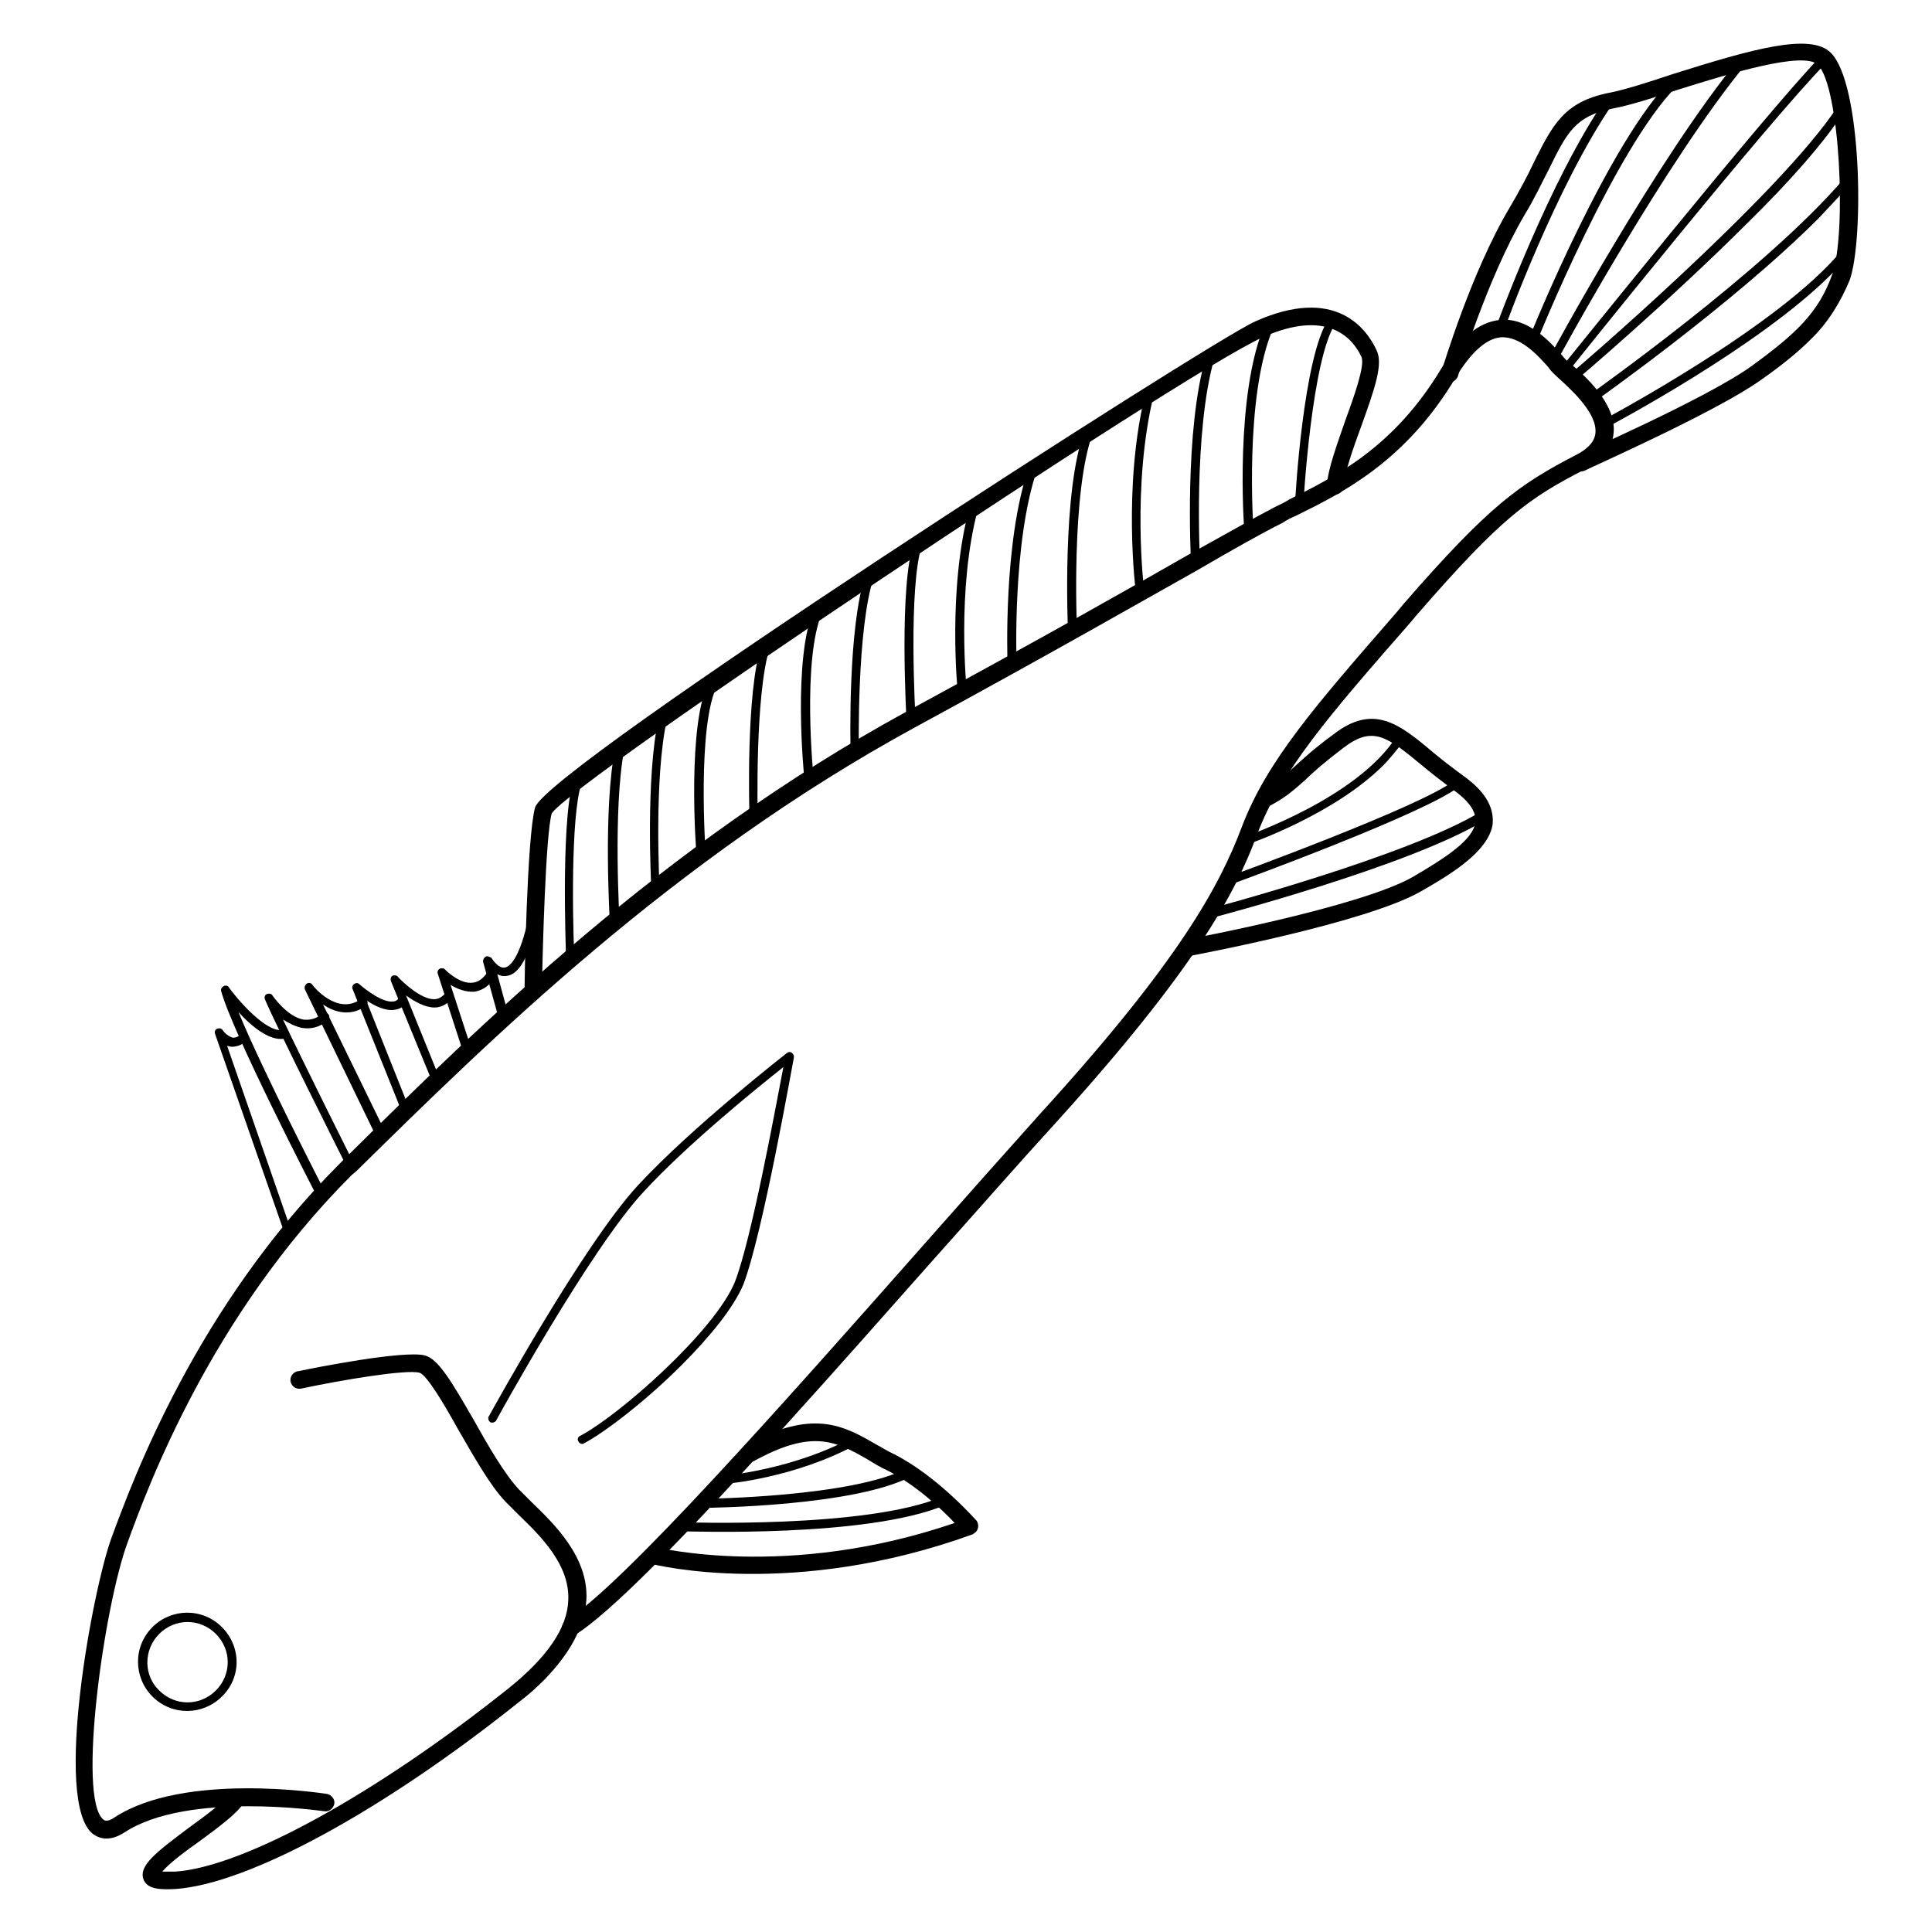
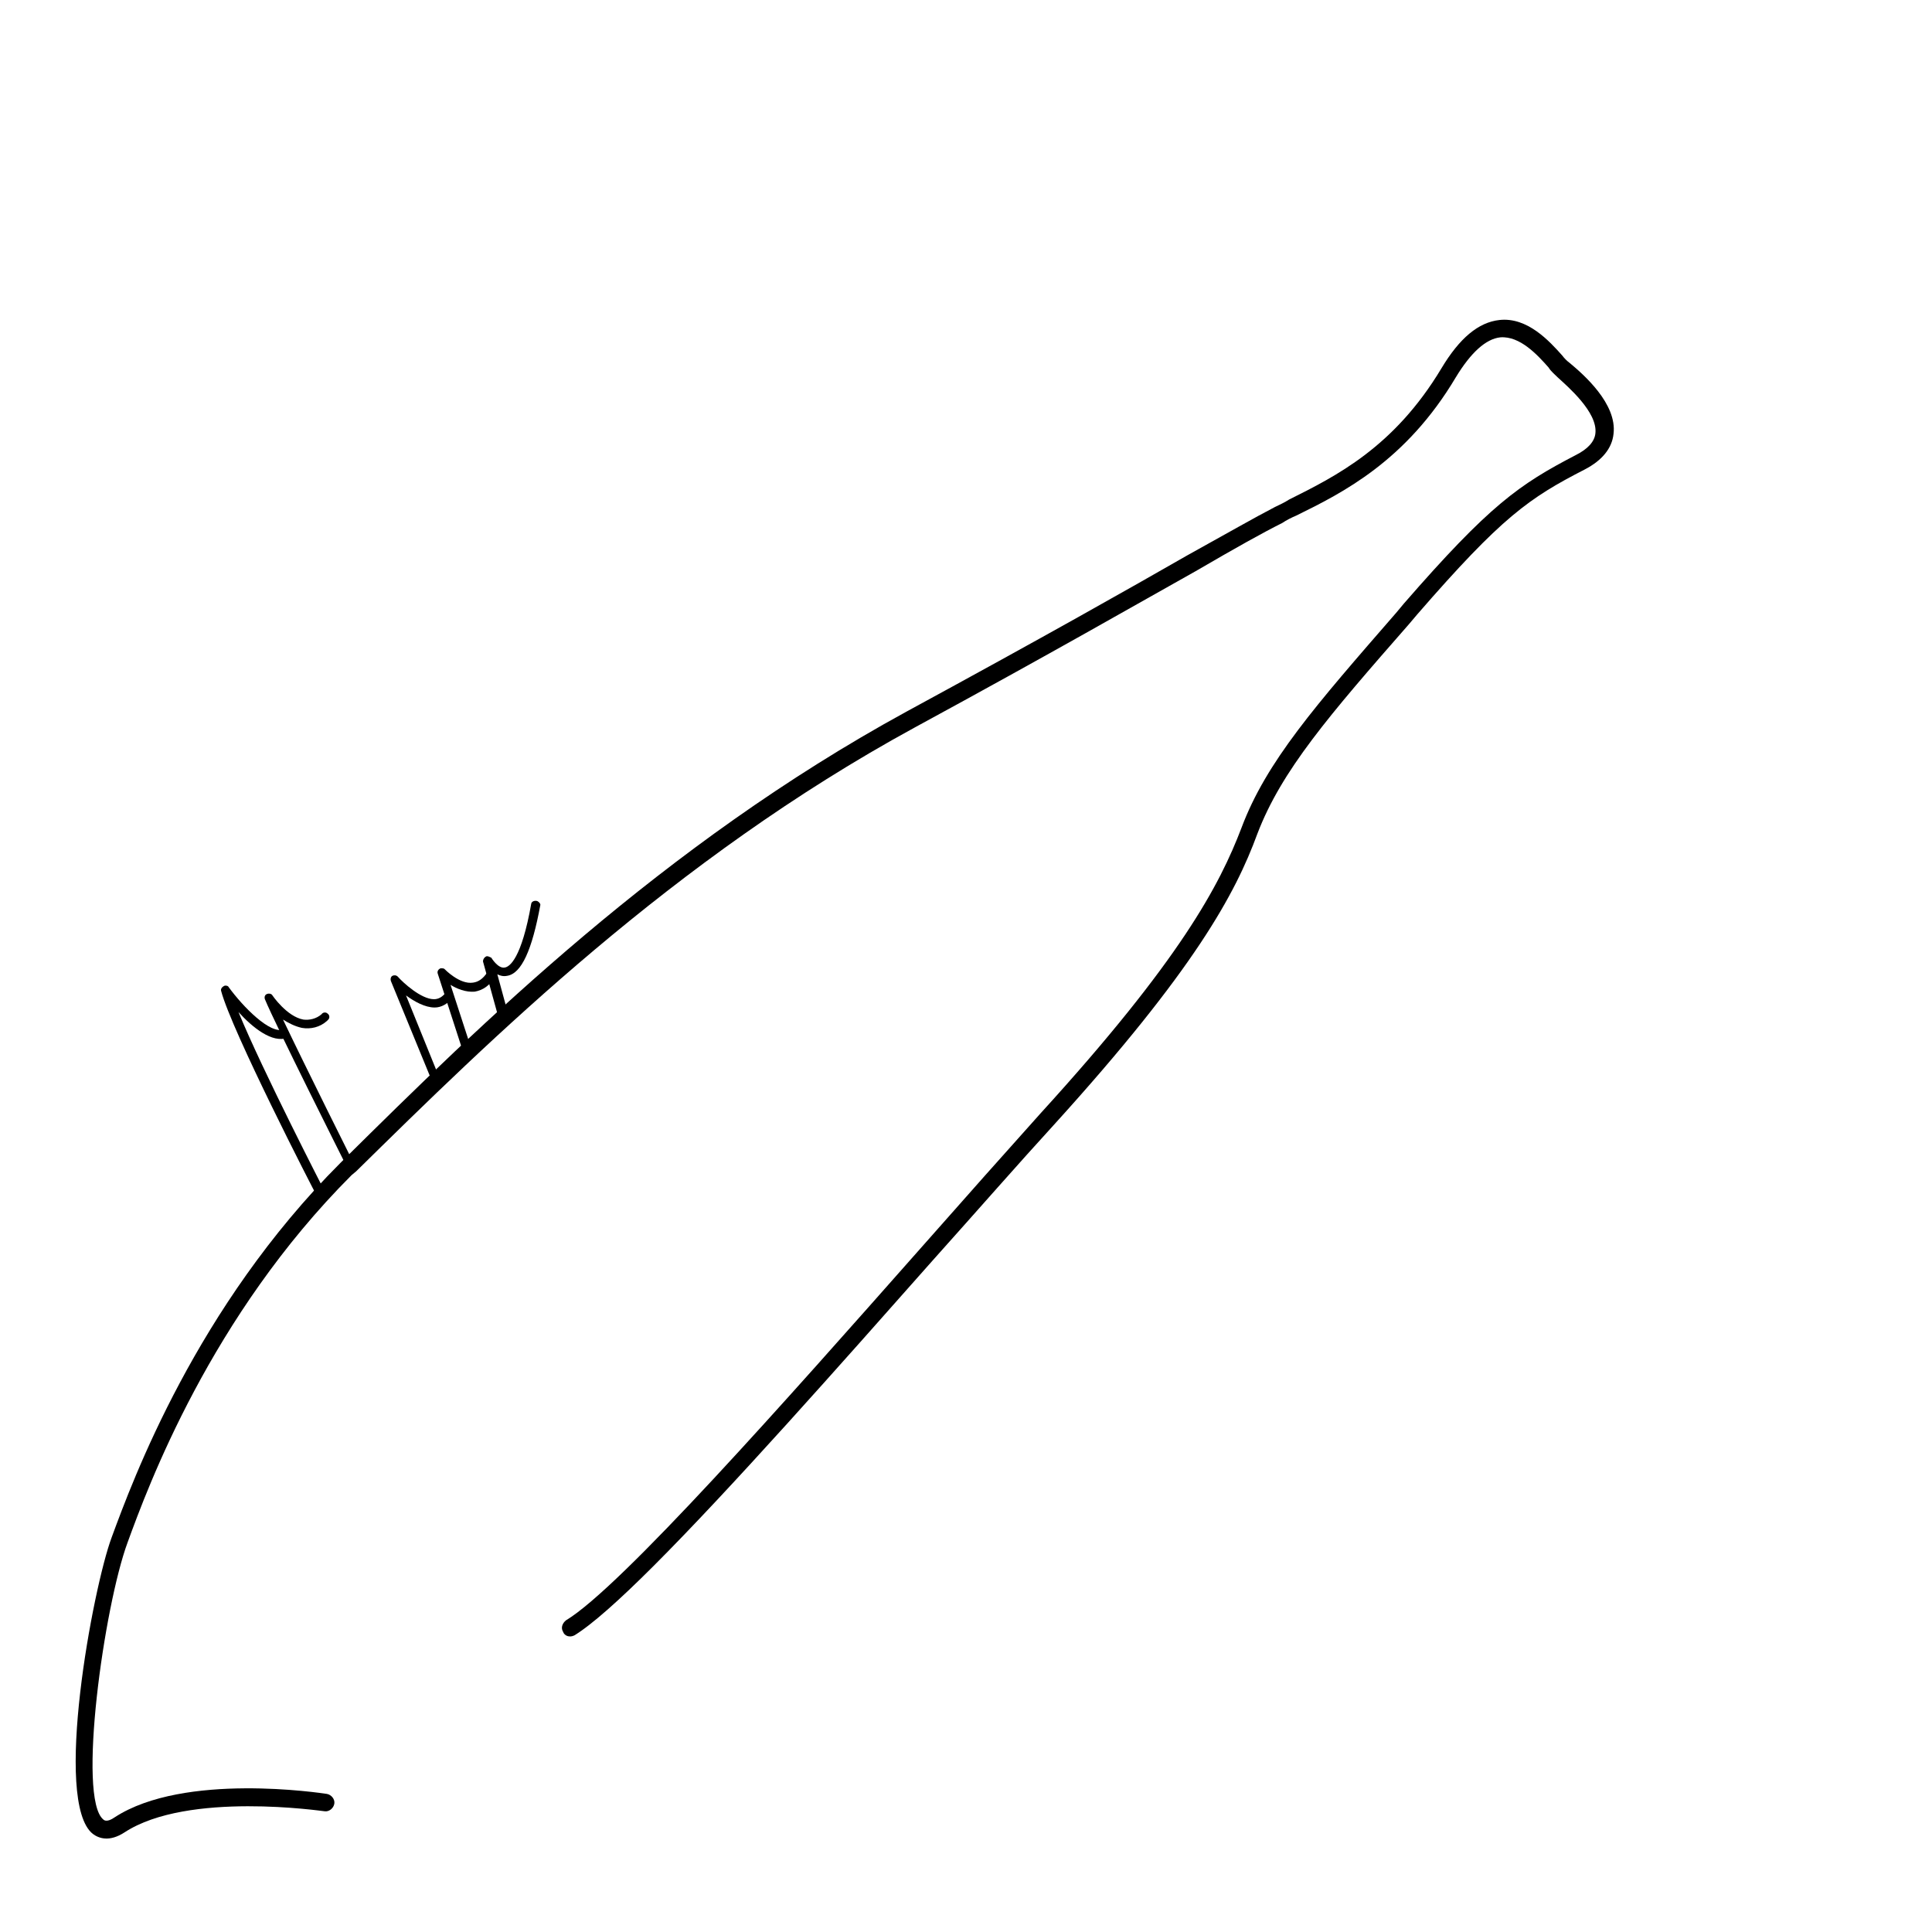
<svg xmlns="http://www.w3.org/2000/svg" version="1.1" x="0px" y="0px" viewBox="0 0 256 256" enable-background="new 0 0 256 256" xml:space="preserve">
  <g>
-     <path fill="#000000" d="M72.1,222.6c-1,1-2.1,2-3.3,2.9c-18,14.4-35.8,24.1-45.5,24.8c-1.9,0.1-3.8,0.1-4.3-1.3 c-0.6-1.8,1.6-3.5,6-6.8c2.2-1.6,4.7-3.4,5.3-4.5c0.3-0.6,1-0.8,1.6-0.5c0.6,0.3,0.8,1,0.5,1.6c0,0,0,0.1-0.1,0.1 c-0.9,1.4-3.3,3.2-5.9,5.1c-1.7,1.2-4,2.9-4.9,4c0.6,0,1.1,0,1.7,0c9.1-0.6,26.8-10.4,44.2-24.3c5.1-4.1,7.8-8,7.9-11.7 c0.2-4.7-3.7-8.5-6.6-11.3c-0.6-0.6-1.2-1.2-1.7-1.7c-2.1-2.2-4.2-6-6.3-9.6c-1.6-2.9-4.1-7.2-5.1-7.5c-1.7-0.5-10.6,1-15.7,2.1 c-0.6,0.1-1.2-0.2-1.4-0.9c-0.1-0.6,0.2-1.2,0.9-1.4c0,0,0,0,0.1,0c2.3-0.5,14-2.8,16.8-2.1c1.8,0.5,3.5,3.4,6.5,8.6 c1.9,3.4,4.1,7.2,6,9.2c0.5,0.5,1,1,1.6,1.6c3,2.9,7.6,7.3,7.3,13C77.4,215.6,75.6,219,72.1,222.6L72.1,222.6z" />
    <path fill="#000000" d="M86.6,207.5c-4.5,4.5-8.2,7.8-10.5,9.2c-0.6,0.3-1.3,0.1-1.5-0.5c-0.3-0.5-0.1-1.1,0.4-1.5 c7.3-4.4,29.3-29.3,46.9-49.2c6-6.8,11.6-13.1,16-18c18.5-20.3,23.7-30.2,26.6-37.8c3.3-8.8,9.8-16.2,20.5-28.5L186,80 c11.4-13.1,15.3-15.8,22.8-19.7c1.6-0.8,2.5-1.8,2.6-2.9c0.3-2.8-3.7-6.2-5-7.4c-0.4-0.4-0.9-0.8-1.2-1.3c-1.5-1.7-3.8-4.2-6.4-4 c-1.9,0.2-3.9,2-5.9,5.3c-6.6,11.1-15,15.3-21.1,18.3c-0.7,0.3-1.3,0.6-1.9,1c-2.6,1.3-6,3.2-11.5,6.4 c-7.5,4.2-18.8,10.7-37.2,20.7c-32.1,17.5-56.3,41.4-74,58.8l-0.6,0.5c-18.7,18.7-27,41.3-29.7,48.7c-3.1,8.4-6.7,33.9-3.2,36.7 c0.1,0.1,0.5,0.4,1.5-0.3c9.2-6,27.4-3.2,28.1-3.1c0.6,0.1,1.1,0.7,1,1.3c-0.1,0.6-0.7,1.1-1.3,1l0,0c-0.2,0-18.1-2.7-26.5,2.8 c-2,1.3-3.4,0.8-4.2,0.2c-5.3-4.2,0-32.6,2.5-39.3c2.8-7.6,11.2-30.5,30.3-49.6l0.6-0.6C63.4,136,87.7,112,120.1,94.3 c18.4-10,29.7-16.4,37.2-20.7c5.6-3.1,8.9-5,11.6-6.4c0.6-0.3,1.3-0.6,1.9-1c6.2-3.1,13.9-6.9,20.2-17.4c2.4-4,4.9-6.1,7.7-6.4 c3.7-0.4,6.6,2.8,8.3,4.7c0.3,0.4,0.6,0.7,1,1c1.8,1.5,6.3,5.4,5.8,9.4c-0.2,1.9-1.5,3.5-3.8,4.7c-7.4,3.8-11,6.3-22.2,19.2 l-1.1,1.3c-10.6,12.1-16.9,19.4-20.1,27.8c-2.9,7.9-8.3,18-27,38.6c-4.4,4.8-10,11.2-16,17.9C111.2,181,96.8,197.3,86.6,207.5z" />
-     <path fill="#000000" d="M90.3,180.9c-4.6,4.6-10,8.8-13,10.4c-0.3,0.1-0.6-0.1-0.7-0.4c-0.1-0.2,0-0.5,0.2-0.6 c5.2-2.7,18-14,20.6-20.5c2.2-5.7,5.4-23.2,6.4-28.4c-3.3,2.6-12.7,10.2-18.5,16.5c-7.1,7.6-19.5,30.2-19.6,30.4 c-0.2,0.2-0.6,0.3-0.8,0.1c-0.2-0.2-0.2-0.4-0.2-0.6c0.5-0.9,12.6-22.9,19.8-30.7c7.2-7.8,19.7-17.5,19.8-17.6 c0.3-0.2,0.6-0.1,0.8,0.2c0.1,0.1,0.1,0.3,0.1,0.4c-0.2,0.9-4.1,23.3-6.7,30.1C97.2,173.3,94,177.2,90.3,180.9L90.3,180.9z  M129.3,203c-0.1,0.1-0.3,0.2-0.4,0.3c-23.7,8.6-41.9,4.1-42.7,3.9c-0.6-0.2-1-0.8-0.8-1.4c0.2-0.6,0.8-1,1.4-0.8l0,0 c0.2,0,17.5,4.4,39.7-3.2c-1.7-1.8-5.2-5.1-9-7c-0.9-0.4-1.7-0.9-2.5-1.4c-4.2-2.4-7.3-4.1-15.1,0.2c-0.6,0.3-1.3,0.1-1.6-0.5 c-0.3-0.6-0.1-1.3,0.5-1.6c8.9-4.9,13-2.6,17.3-0.1c0.8,0.4,1.5,0.9,2.4,1.3c5.7,2.9,10.7,8.6,10.9,8.8 C129.7,201.9,129.7,202.6,129.3,203z M195.5,113.1c-1.8,1.8-4.4,3.4-7.2,5c-7.3,4.2-29.8,8.4-30.8,8.6c-0.6,0.1-1.2-0.3-1.3-0.9 c-0.1-0.6,0.3-1.2,0.9-1.3c0.2,0,23.1-4.3,30.1-8.3c3.9-2.3,8.2-4.9,8.3-7.4c0.1-1.3-0.9-2.7-3-4.2c-1.5-1.1-2.9-2.2-4.1-3.2 c-4.6-3.8-6.5-5.3-10.4-2.3c-2.5,1.9-4,3.2-5.1,4.3c-1.6,1.4-2.7,2.4-4.9,3.5c-0.6,0.3-1.3,0.1-1.5-0.5c-0.3-0.6-0.1-1.2,0.5-1.5 c1.9-1,2.9-1.8,4.4-3.2c1.2-1.1,2.7-2.5,5.3-4.4c5.3-4.1,8.7-1.4,13.2,2.4c1.2,1,2.5,2,4,3.1c2.8,2,4,4,3.9,6.2 C197.7,110.4,196.8,111.8,195.5,113.1z M177.7,65.2c-0.4,0.4-1.2,0.5-1.6,0c-0.2-0.2-0.4-0.6-0.3-0.9c0.2-2.3,1.4-5.5,2.5-8.7 c1.1-3,2.6-7.2,2.1-8.3c-1.2-2.6-4.6-6.4-13.1-2.6c-10.9,4.9-91.9,59.1-94.2,63.1c-0.8,2.9-1.2,18-1.3,23.5c0,0.6-0.5,1.2-1.1,1.2 c-0.6,0-1.2-0.5-1.2-1.1c0,0,0-0.1,0-0.1c0-0.8,0.3-20.3,1.4-24.3c1.5-5.2,89-61.5,95.4-64.4c10.7-4.8,14.8,1,16.1,3.8 c0.9,1.8-0.2,5-2,10c-1.1,3-2.2,6.1-2.4,8.1C178,64.7,177.9,65,177.7,65.2L177.7,65.2z M239.9,45c-1.7,1.7-3.8,3.4-6.5,5.3 c-6,4.3-22.8,11.7-23.5,12.1c-0.6,0.2-1.3,0-1.5-0.6c-0.2-0.6,0-1.2,0.6-1.5c0.2-0.1,17.3-7.6,23.1-11.8c5.9-4.3,8.9-7.1,10.7-12.2 c1.9-5.5,1-24.7-1.9-27.7c-1.9-1.9-11.9,1.2-18.6,3.3c-3.3,1.1-6.5,2.1-8.7,2.5c-4.9,1-6,3.2-8.4,8.1c-0.9,1.7-1.8,3.7-3.2,6 c-5,8.5-8.8,21.2-8.8,21.3c-0.2,0.6-0.8,1-1.4,0.8c-0.6-0.2-1-0.8-0.8-1.4c0.2-0.5,3.9-13.1,9.1-21.8c1.3-2.2,2.3-4.1,3.1-5.8 c2.5-5,4-8.1,10-9.3c2.1-0.4,5.2-1.4,8.5-2.5c10.5-3.3,18.2-5.5,20.9-2.8c4.1,4.1,4.4,24.7,2.5,30.1C243.9,40,242.2,42.8,239.9,45 L239.9,45z" />
    <path fill="#000000" d="M67.1,135.3c-0.1,0.1-0.2,0.1-0.3,0.1c-0.3,0.1-0.6-0.1-0.7-0.4l-2.1-7.6c0-0.3,0.2-0.6,0.5-0.7 c0.2,0,0.4,0.1,0.6,0.2c0,0,0.9,1.5,1.8,1.3c0.6-0.1,2.2-1.1,3.5-8.5c0.1-0.3,0.5-0.4,0.8-0.3c0.2,0.1,0.4,0.3,0.4,0.5 c-1.1,6-2.5,9.1-4.4,9.4c-0.5,0.1-0.9,0-1.3-0.2l1.5,5.5C67.3,134.9,67.2,135.1,67.1,135.3z" />
    <path fill="#000000" d="M62.3,139.7c-0.2,0.2-0.6,0.2-0.8,0c-0.1-0.1-0.1-0.1-0.1-0.2L58,129c-0.1-0.3,0.1-0.6,0.4-0.7 c0.2,0,0.4,0,0.5,0.1c0,0,2,2.1,3.8,1.8c0.7-0.1,1.3-0.5,1.9-1.4c0.2-0.3,0.5-0.4,0.8-0.2c0.3,0.2,0.4,0.5,0.2,0.8l0,0 c-0.7,1.2-1.6,1.8-2.7,2c-1.2,0.1-2.4-0.4-3.2-0.9l2.8,8.6C62.5,139.3,62.5,139.6,62.3,139.7z" />
    <path fill="#000000" d="M58.2,143.6c-0.1,0.1-0.1,0.1-0.2,0.1c-0.3,0.1-0.6,0-0.7-0.3L51.8,130c-0.1-0.3,0-0.6,0.2-0.7 c0.2-0.1,0.5-0.1,0.7,0.1c0.7,0.8,3.1,3,4.8,3c0.6,0,1.1-0.3,1.5-0.8c0.2-0.2,0.6-0.3,0.8-0.1c0,0,0,0,0,0c0.2,0.2,0.3,0.6,0.1,0.8 c-0.6,0.7-1.4,1.2-2.3,1.2c-1.3,0-2.7-0.8-3.8-1.6l4.5,11.1C58.4,143.2,58.3,143.5,58.2,143.6z" />
-     <path fill="#000000" d="M54.1,147.4c-0.2,0.2-0.6,0.2-0.8,0c-0.1-0.1-0.1-0.1-0.1-0.2l-6.5-16.2c-0.1-0.3,0.1-0.6,0.4-0.7 c0.2-0.1,0.4,0,0.5,0.1c0.8,0.7,3.1,2.5,4.5,2.3c0.3,0,0.6-0.2,0.8-0.5c0.2-0.3,0.5-0.3,0.8-0.1c0.2,0.2,0.3,0.5,0.2,0.7 c-0.4,0.6-0.9,0.9-1.6,1c-1.2,0.2-2.7-0.5-3.8-1.3l5.7,14.3C54.4,147,54.3,147.2,54.1,147.4L54.1,147.4z" />
-     <path fill="#000000" d="M50.8,150.7c0,0-0.1,0.1-0.2,0.1c-0.3,0.1-0.6,0-0.8-0.3l-9.4-19.4c-0.1-0.3,0-0.6,0.3-0.8 c0.2-0.1,0.5-0.1,0.7,0.2c0.1,0.2,3.3,4.1,6.4,1.9c0.3-0.2,0.6-0.1,0.8,0.1c0.2,0.3,0.1,0.6-0.1,0.8c-2,1.4-4.1,0.9-5.7-0.2 l8.2,16.8C51,150.3,51,150.5,50.8,150.7L50.8,150.7z" />
    <path fill="#000000" d="M46.8,154.7c0,0-0.1,0.1-0.1,0.1c-0.3,0.1-0.6,0-0.8-0.3c-0.4-0.8-9.4-18.7-10.8-22.1 c-0.1-0.3,0-0.6,0.3-0.7c0.3-0.1,0.6,0,0.7,0.2c0,0,1.9,2.8,4.1,3.2c0.8,0.1,1.7-0.1,2.4-0.7c0.2-0.3,0.6-0.3,0.8-0.1 c0.3,0.2,0.3,0.6,0.1,0.8c-0.1,0.1-0.1,0.1-0.2,0.2c-0.9,0.8-2.1,1.1-3.3,0.9c-0.9-0.2-1.7-0.6-2.5-1.1c3,6.3,9.2,18.7,9.3,18.9 C47,154.3,47,154.6,46.8,154.7z" />
    <path fill="#000000" d="M42.9,158.6c0,0-0.1,0.1-0.1,0.1c-0.3,0.1-0.6,0-0.8-0.2c-0.5-0.9-11.3-21.9-12.7-27.2 c-0.1-0.3,0.2-0.6,0.5-0.7c0.2,0,0.4,0,0.5,0.2c1.9,2.6,5.5,6.3,7.3,5.6c0.3-0.1,0.6,0.2,0.7,0.5c0,0.2-0.1,0.5-0.2,0.6 c-2,0.8-4.7-1.4-6.5-3.4c3.2,7.8,11.4,23.7,11.5,23.9C43.1,158.2,43.1,158.4,42.9,158.6z" />
-     <path fill="#000000" d="M38.6,163.7c-0.1,0.1-0.1,0.1-0.2,0.1c-0.3,0.1-0.6-0.1-0.7-0.4c0,0,0,0,0,0l-9.2-26.4 c-0.1-0.3,0-0.6,0.3-0.7c0.3-0.1,0.6,0,0.7,0.2c0.2,0.3,0.8,0.9,1.4,1c0.4,0,0.8-0.2,1-0.5c0.2-0.2,0.6-0.2,0.8,0c0,0,0,0,0,0 c0.2,0.2,0.2,0.6,0,0.8c-0.5,0.6-1.2,0.9-2,0.9c-0.2,0-0.4-0.1-0.6-0.1l8.5,24.5C38.8,163.4,38.8,163.6,38.6,163.7L38.6,163.7z  M76,127.3c-0.2,0.2-0.6,0.2-0.8,0c-0.1-0.1-0.2-0.2-0.2-0.4c0-0.8-0.8-20.2,1.3-24.3c0.2-0.3,0.5-0.4,0.8-0.2 c0.3,0.2,0.4,0.5,0.2,0.8c-1.6,3.1-1.5,16.8-1.2,23.7C76.2,127.1,76.1,127.2,76,127.3z M81.7,122.6c-0.2,0.2-0.6,0.2-0.8,0 c-0.1-0.1-0.1-0.2-0.1-0.3c0-0.6-0.9-15,0.7-23.1c0.1-0.3,0.5-0.4,0.8-0.3c0.2,0.1,0.4,0.3,0.4,0.5c-1.5,7.9-0.6,22.7-0.6,22.8 C81.8,122.3,81.8,122.5,81.7,122.6z M87.2,118.2c-0.2,0.2-0.6,0.2-0.8,0c-0.1-0.1-0.1-0.2-0.1-0.3c0-0.6-0.8-14.8,1-22.9 c0.1-0.3,0.5-0.4,0.8-0.3c0.2,0.1,0.3,0.3,0.3,0.5c-1.8,7.9-1,22.4-1,22.6C87.3,117.9,87.3,118.1,87.2,118.2z M93.2,113.6 c-0.2,0.2-0.6,0.2-0.8,0c-0.1-0.1-0.1-0.2-0.1-0.3c-0.1-0.7-1.3-17.6,1.7-23.1c0.1-0.3,0.5-0.4,0.8-0.3c0.3,0.1,0.4,0.5,0.3,0.8 c0,0,0,0,0,0c-2.8,5.2-1.6,22.3-1.6,22.5C93.4,113.3,93.3,113.5,93.2,113.6z M100.3,108.5c-0.1,0.1-0.2,0.2-0.4,0.2 c-0.3,0-0.6-0.2-0.6-0.6c0-0.7-0.5-16.2,1.6-22.7c0.2-0.3,0.5-0.4,0.8-0.2c0.2,0.1,0.3,0.3,0.3,0.6c-2,6.3-1.6,22.2-1.6,22.4 C100.5,108.3,100.4,108.4,100.3,108.5z M107.6,103.7c-0.2,0.2-0.6,0.2-0.8,0c-0.1-0.1-0.2-0.2-0.2-0.4c-0.1-0.7-1.6-16.2,1.3-22.7 c0.1-0.3,0.4-0.5,0.7-0.5c0.3,0.1,0.5,0.4,0.5,0.7c0,0.1-0.1,0.2-0.1,0.2c-2.8,6.3-1.2,22-1.2,22.1 C107.8,103.4,107.8,103.5,107.6,103.7z M113.7,99.9c-0.2,0.2-0.6,0.2-0.8,0c-0.1-0.1-0.2-0.2-0.2-0.4c0-0.7-0.4-16.3,2-23.4 c0.1-0.3,0.4-0.5,0.7-0.4c0.3,0.1,0.5,0.4,0.4,0.7l0,0c-2.3,6.9-2,22.9-2,23C113.8,99.7,113.8,99.8,113.7,99.9z M121.1,95.7 c-0.2,0.2-0.6,0.2-0.8,0c-0.1-0.1-0.2-0.2-0.2-0.4c0-0.7-1-17.6,1-23.5c0.1-0.3,0.4-0.5,0.7-0.4c0.3,0.1,0.5,0.4,0.4,0.7 c0,0,0,0,0,0c-1.9,5.6-0.9,22.8-0.9,23C121.3,95.4,121.2,95.6,121.1,95.7z M127.8,92c-0.2,0.2-0.6,0.2-0.8,0 c-0.1-0.1-0.1-0.2-0.1-0.3c0-0.1-1.4-13.7,1.6-24.6c0.2-0.3,0.5-0.4,0.8-0.2c0.2,0.1,0.3,0.3,0.3,0.5c-2.9,10.7-1.5,24-1.5,24.2 C128,91.7,127.9,91.9,127.8,92L127.8,92z M134.4,88.4c-0.2,0.2-0.6,0.2-0.8,0c-0.1-0.1-0.1-0.2-0.1-0.3c0-0.7-0.6-16.2,2.8-26.1 c0.1-0.3,0.4-0.5,0.7-0.4c0.3,0.1,0.5,0.4,0.4,0.7c0,0,0,0,0,0c-3.3,9.7-2.7,25.5-2.7,25.7C134.6,88.2,134.5,88.3,134.4,88.4z  M142.5,83.9c-0.2,0.2-0.6,0.2-0.8,0c-0.1-0.1-0.2-0.2-0.2-0.4c0-0.7-0.8-18.4,2.2-26.4c0.1-0.3,0.4-0.5,0.7-0.4 c0.3,0.1,0.5,0.4,0.4,0.7c0,0,0,0,0,0c-2.9,7.8-2.1,25.8-2.1,25.9C142.6,83.7,142.6,83.8,142.5,83.9z M151.5,78.8 c-0.2,0.2-0.6,0.2-0.8,0c-0.1-0.1-0.1-0.2-0.2-0.3c0-0.1-1.8-14,1.3-26.5c0.1-0.3,0.5-0.4,0.8-0.3c0.2,0.1,0.3,0.3,0.3,0.5 c-3,12.3-1.3,25.9-1.3,26.1C151.7,78.5,151.7,78.7,151.5,78.8z M158.8,74.7c-0.1,0.1-0.2,0.2-0.4,0.2c-0.3,0-0.6-0.2-0.6-0.5 c0-0.7-0.9-17.3,2-27.2c0.2-0.3,0.5-0.4,0.8-0.2c0.2,0.1,0.3,0.3,0.3,0.5c-2.8,9.8-1.9,26.7-1.9,26.9 C159,74.5,158.9,74.6,158.8,74.7L158.8,74.7z M165.8,70.8c-0.2,0.2-0.6,0.2-0.8,0c-0.1-0.1-0.1-0.2-0.1-0.3 c-0.1-0.7-1.3-18.3,2.7-27.5c0.1-0.3,0.5-0.4,0.8-0.3c0.3,0.1,0.4,0.5,0.3,0.8l0,0c-3.9,9-2.6,26.8-2.6,27 C166,70.5,165.9,70.7,165.8,70.8z M172.6,67.3c-0.2,0.2-0.6,0.2-0.8,0c-0.1-0.1-0.2-0.3-0.2-0.4c0-0.8,1.1-19.9,4.5-24.7 c0.2-0.2,0.6-0.2,0.8,0c0.2,0.2,0.2,0.4,0.1,0.6c-3.2,4.6-4.3,23.9-4.3,24.1C172.8,67,172.7,67.2,172.6,67.3L172.6,67.3z  M197,108.5c0,0-0.1,0.1-0.1,0.1c-9.9,6.1-35.5,12.8-36.6,13.1c-0.3,0-0.6-0.2-0.6-0.6c0-0.2,0.1-0.4,0.3-0.6 c0.3-0.1,26.5-7,36.3-13c0.3-0.2,0.6-0.1,0.8,0.2C197.2,108.1,197.1,108.3,197,108.5z M193.5,104.1L193.5,104.1 c-4.1,3.5-29.6,12.8-30.7,13.2c-0.3,0.1-0.6,0-0.7-0.3c-0.1-0.3,0-0.6,0.3-0.7l0,0c0.3-0.1,26.4-9.6,30.3-12.9 c0.3-0.2,0.6-0.1,0.8,0.2C193.7,103.6,193.7,103.9,193.5,104.1L193.5,104.1z M183.3,101.4c-6.5,6.5-17.5,10.3-18,10.5 c-0.3,0.1-0.6,0-0.7-0.3c-0.1-0.3,0-0.6,0.3-0.7c0,0,0,0,0,0c0.1-0.1,15-5.1,20.2-13.4c0.2-0.3,0.5-0.4,0.8-0.2 c0.3,0.2,0.4,0.5,0.2,0.8c0,0,0,0,0,0C185.2,99.2,184.3,100.4,183.3,101.4L183.3,101.4z M125.5,199.3c-0.1,0.1-0.1,0.1-0.2,0.1 c-10.3,4.4-34.2,3.5-35.2,3.5c-0.3,0-0.6-0.2-0.6-0.6c0-0.3,0.2-0.6,0.6-0.6c0,0,0,0,0.1,0c0.2,0,24.7,0.9,34.7-3.4 c0.3-0.1,0.6,0,0.8,0.3C125.7,198.8,125.7,199.1,125.5,199.3z M120.9,195.5c0,0-0.1,0.1-0.1,0.1c-7.5,4-26.9,4.2-27.7,4.2 c-0.3,0-0.6-0.3-0.6-0.6c0-0.3,0.3-0.6,0.6-0.6c0.2,0,19.9-0.2,27.2-4.1c0.3-0.1,0.6,0,0.8,0.3C121,195.2,121,195.4,120.9,195.5z  M113.4,191.4c0,0-0.1,0.1-0.1,0.1c-8,4.3-16.8,5.1-17.1,5.1c-0.3,0-0.6-0.2-0.6-0.5s0.2-0.6,0.5-0.6c0,0,0,0,0.1,0 c0.1,0,8.9-0.8,16.7-5c0.3-0.1,0.6,0,0.8,0.3C113.6,190.9,113.5,191.2,113.4,191.4z M199.1,44c-0.3,0.2-0.6,0.2-0.8-0.1 c-0.1-0.1-0.2-0.3-0.1-0.5c0.1-0.2,7.1-19.6,14.7-30.5c0.2-0.3,0.5-0.3,0.8-0.1c0.3,0.2,0.3,0.5,0.1,0.8 c-7.5,10.8-14.5,30-14.5,30.2C199.2,43.9,199.2,43.9,199.1,44L199.1,44z M242.6,36.4c-9.6,9.6-28.9,19.8-29.8,20.3 c-0.2,0.2-0.6,0.2-0.8-0.1c-0.2-0.2-0.2-0.6,0.1-0.8c0.1-0.1,0.1-0.1,0.2-0.1c0.2-0.1,23.6-12.5,31.8-22.6c0.2-0.2,0.6-0.3,0.8-0.1 c0.2,0.2,0.3,0.6,0.1,0.8C244.2,34.7,243.4,35.6,242.6,36.4L242.6,36.4z M203.5,45.5c-0.2,0.2-0.6,0.2-0.8,0 c-0.2-0.2-0.2-0.4-0.1-0.6c0.4-1.1,10.7-26.4,19-34.5c0.3-0.2,0.6-0.1,0.8,0.2c0.1,0.2,0.1,0.4,0,0.6c-0.1,0.1-0.1,0.1-0.2,0.2 c-8.2,8.2-18.5,33.7-18.6,34C203.6,45.4,203.6,45.4,203.5,45.5z M241,28.9c-11.6,11.6-29.6,24.2-29.8,24.4 c-0.3,0.2-0.6,0.1-0.8-0.1c-0.2-0.3-0.1-0.6,0.1-0.8c0,0,0,0,0,0c0.2-0.2,23.3-16.4,33.9-28.8c0.2-0.2,0.6-0.3,0.8-0.1c0,0,0,0,0,0 c0.2,0.2,0.3,0.6,0.1,0.8c0,0,0,0,0,0C244,25.7,242.5,27.3,241,28.9L241,28.9z M206.2,48.1c-0.3,0.2-0.6,0.2-0.8-0.1 c-0.1-0.2-0.2-0.4-0.1-0.6c0.1-0.3,14.5-26.8,25.3-39.8c0.2-0.2,0.6-0.3,0.8-0.1c0.2,0.2,0.3,0.6,0.1,0.8 c-10.7,12.9-25.1,39.3-25.2,39.6C206.2,48,206.2,48.1,206.2,48.1z M231.6,29.5c-10.3,10.3-22.3,20.5-23,21.1 c-0.2,0.2-0.6,0.2-0.8-0.1c-0.2-0.2-0.2-0.6,0.1-0.8l0,0c0.3-0.2,28-23.9,35.6-35.6c0.2-0.2,0.6-0.2,0.8,0c0.2,0.2,0.2,0.4,0.1,0.6 C241.8,18.8,237,24.2,231.6,29.5z M207.6,49.5c-0.3,0.2-0.6,0.1-0.8-0.1c-0.1-0.2-0.1-0.4,0-0.6c0.3-0.3,26.8-33.4,34.5-41.4 c0.2-0.2,0.6-0.2,0.8,0c0.2,0.2,0.2,0.6,0,0.8C234.3,16.1,207.9,49.1,207.6,49.5L207.6,49.5z M29.4,224.8c-2.5,2.5-6.6,2.6-9.2,0 c-2.5-2.5-2.6-6.6,0-9.2c2.5-2.5,6.6-2.6,9.2,0c0,0,0,0,0,0C32,218.2,32,222.3,29.4,224.8z M21.1,216.5c-2.1,2.1-2.1,5.5,0,7.5 c2.1,2.1,5.4,2.1,7.5,0c2.1-2.1,2.1-5.4,0-7.5C26.5,214.4,23.2,214.4,21.1,216.5L21.1,216.5z" />
  </g>
</svg>